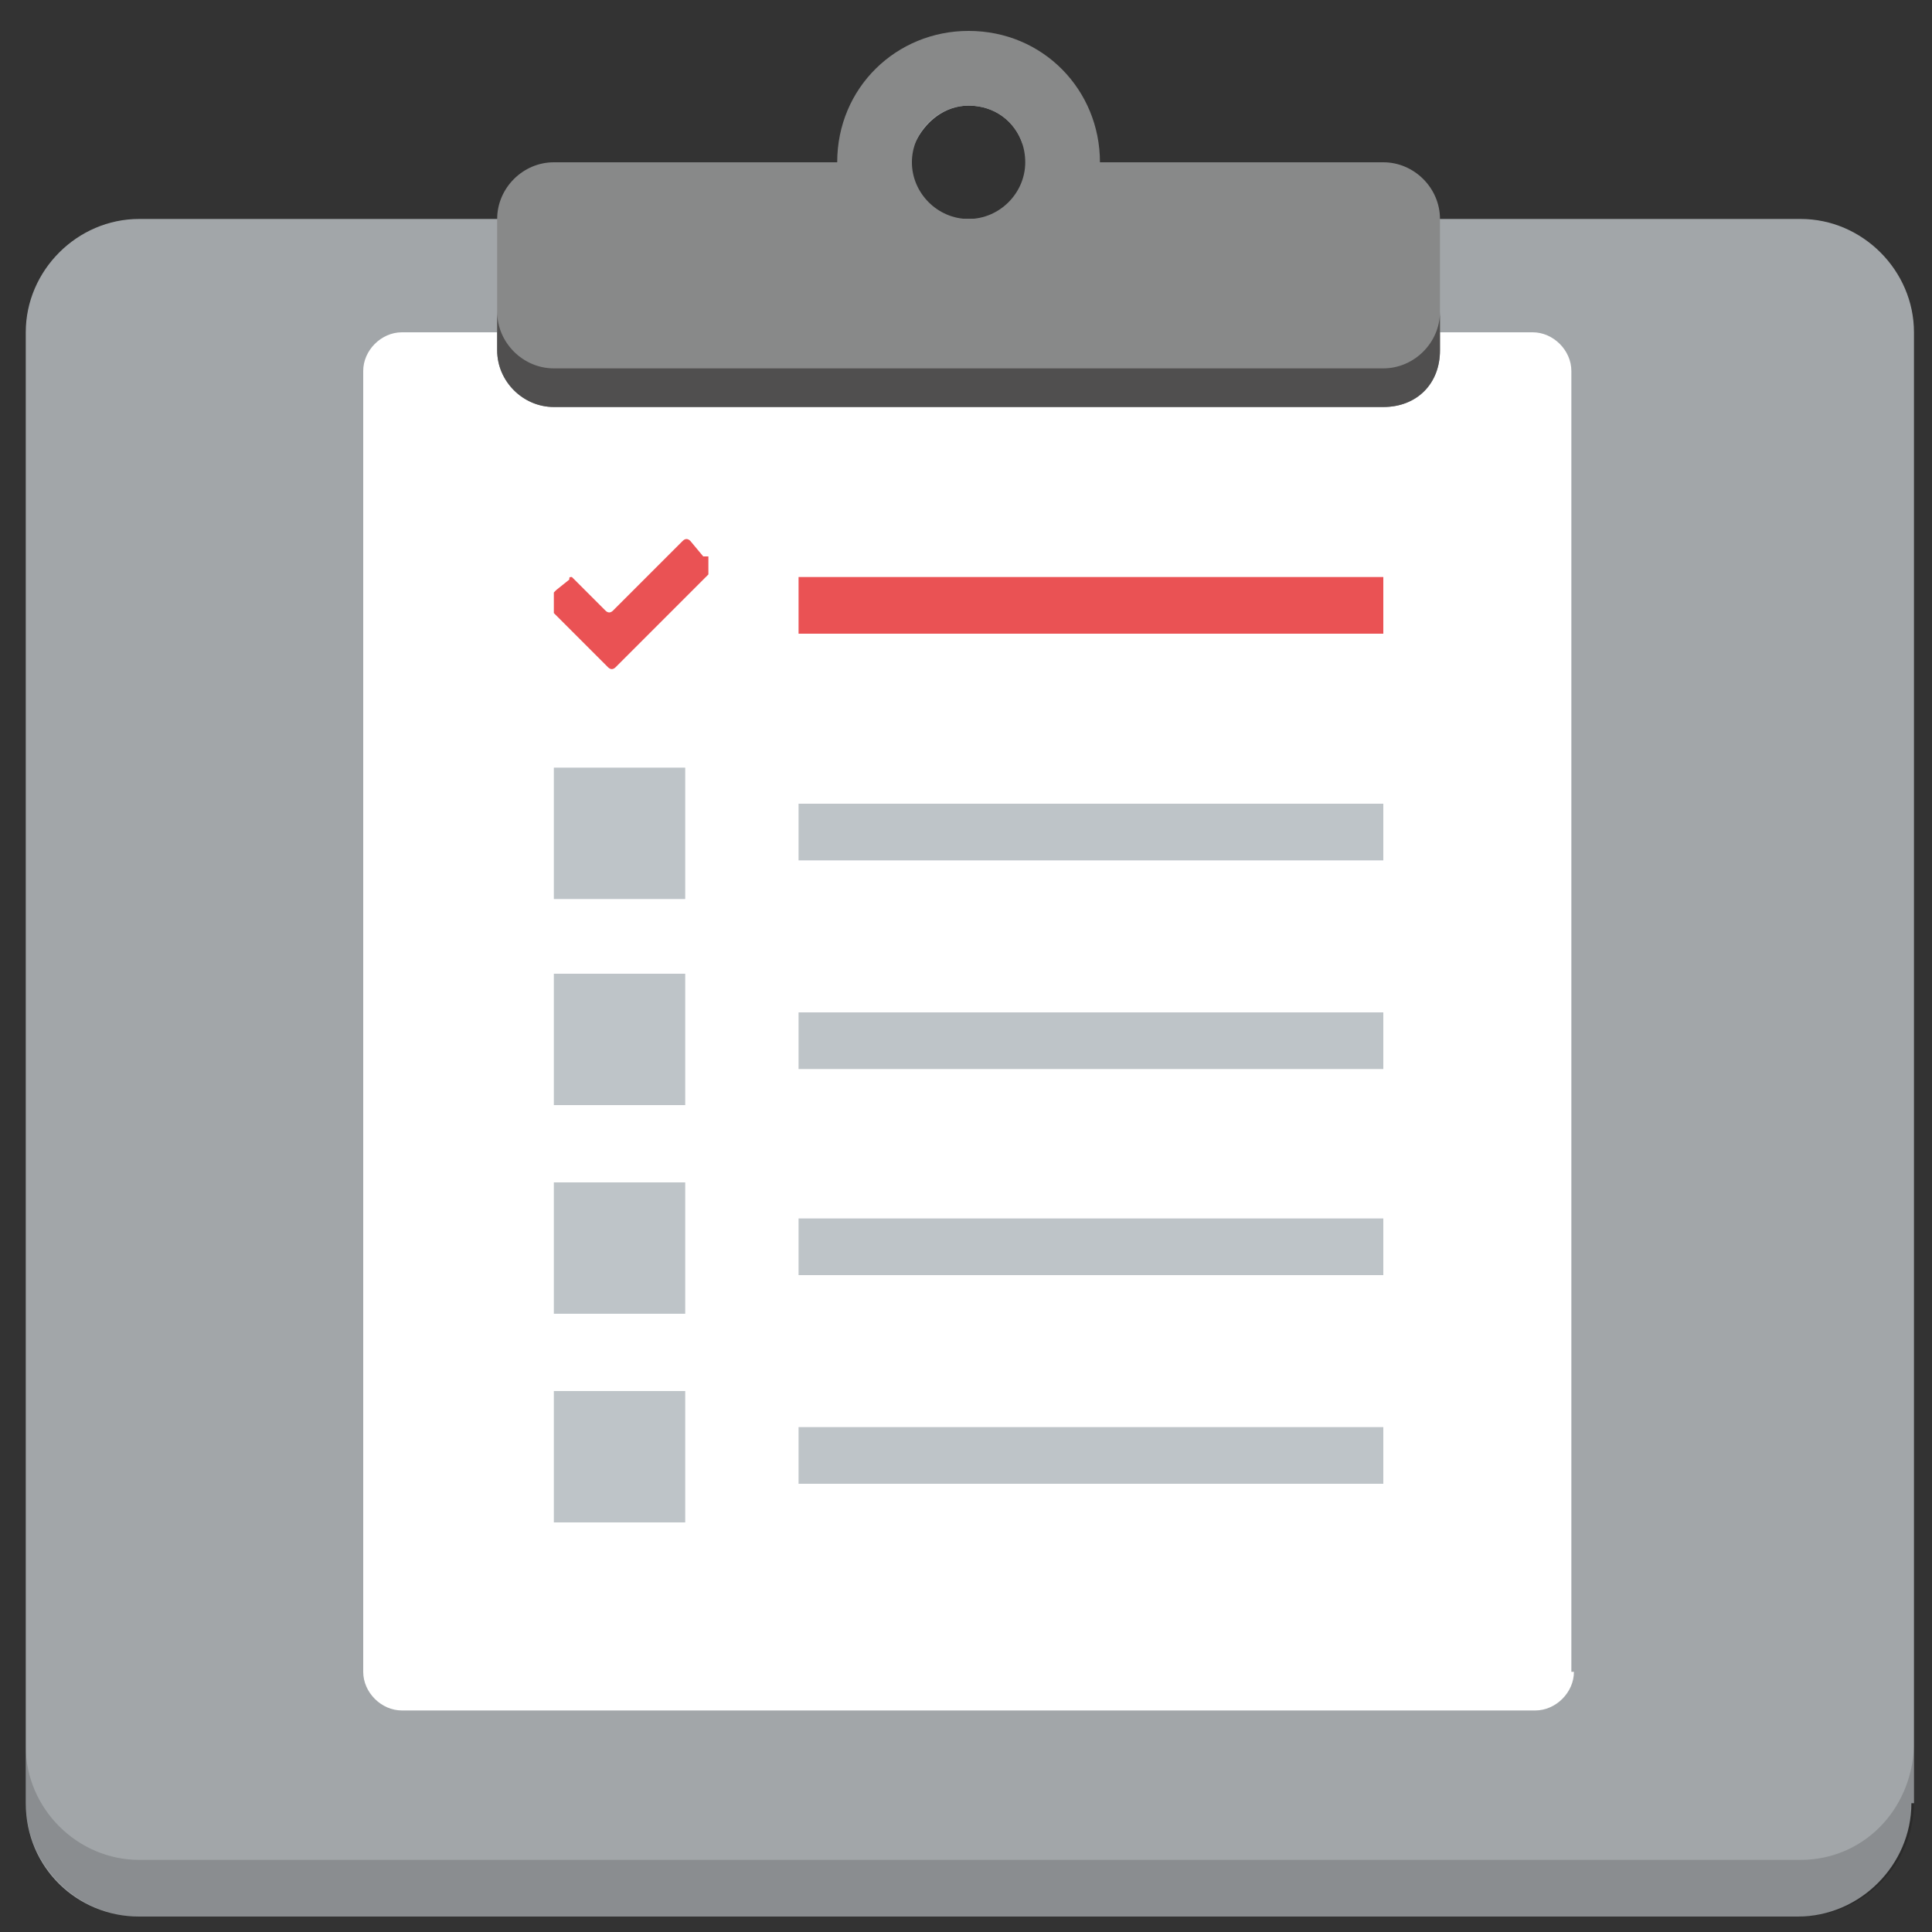
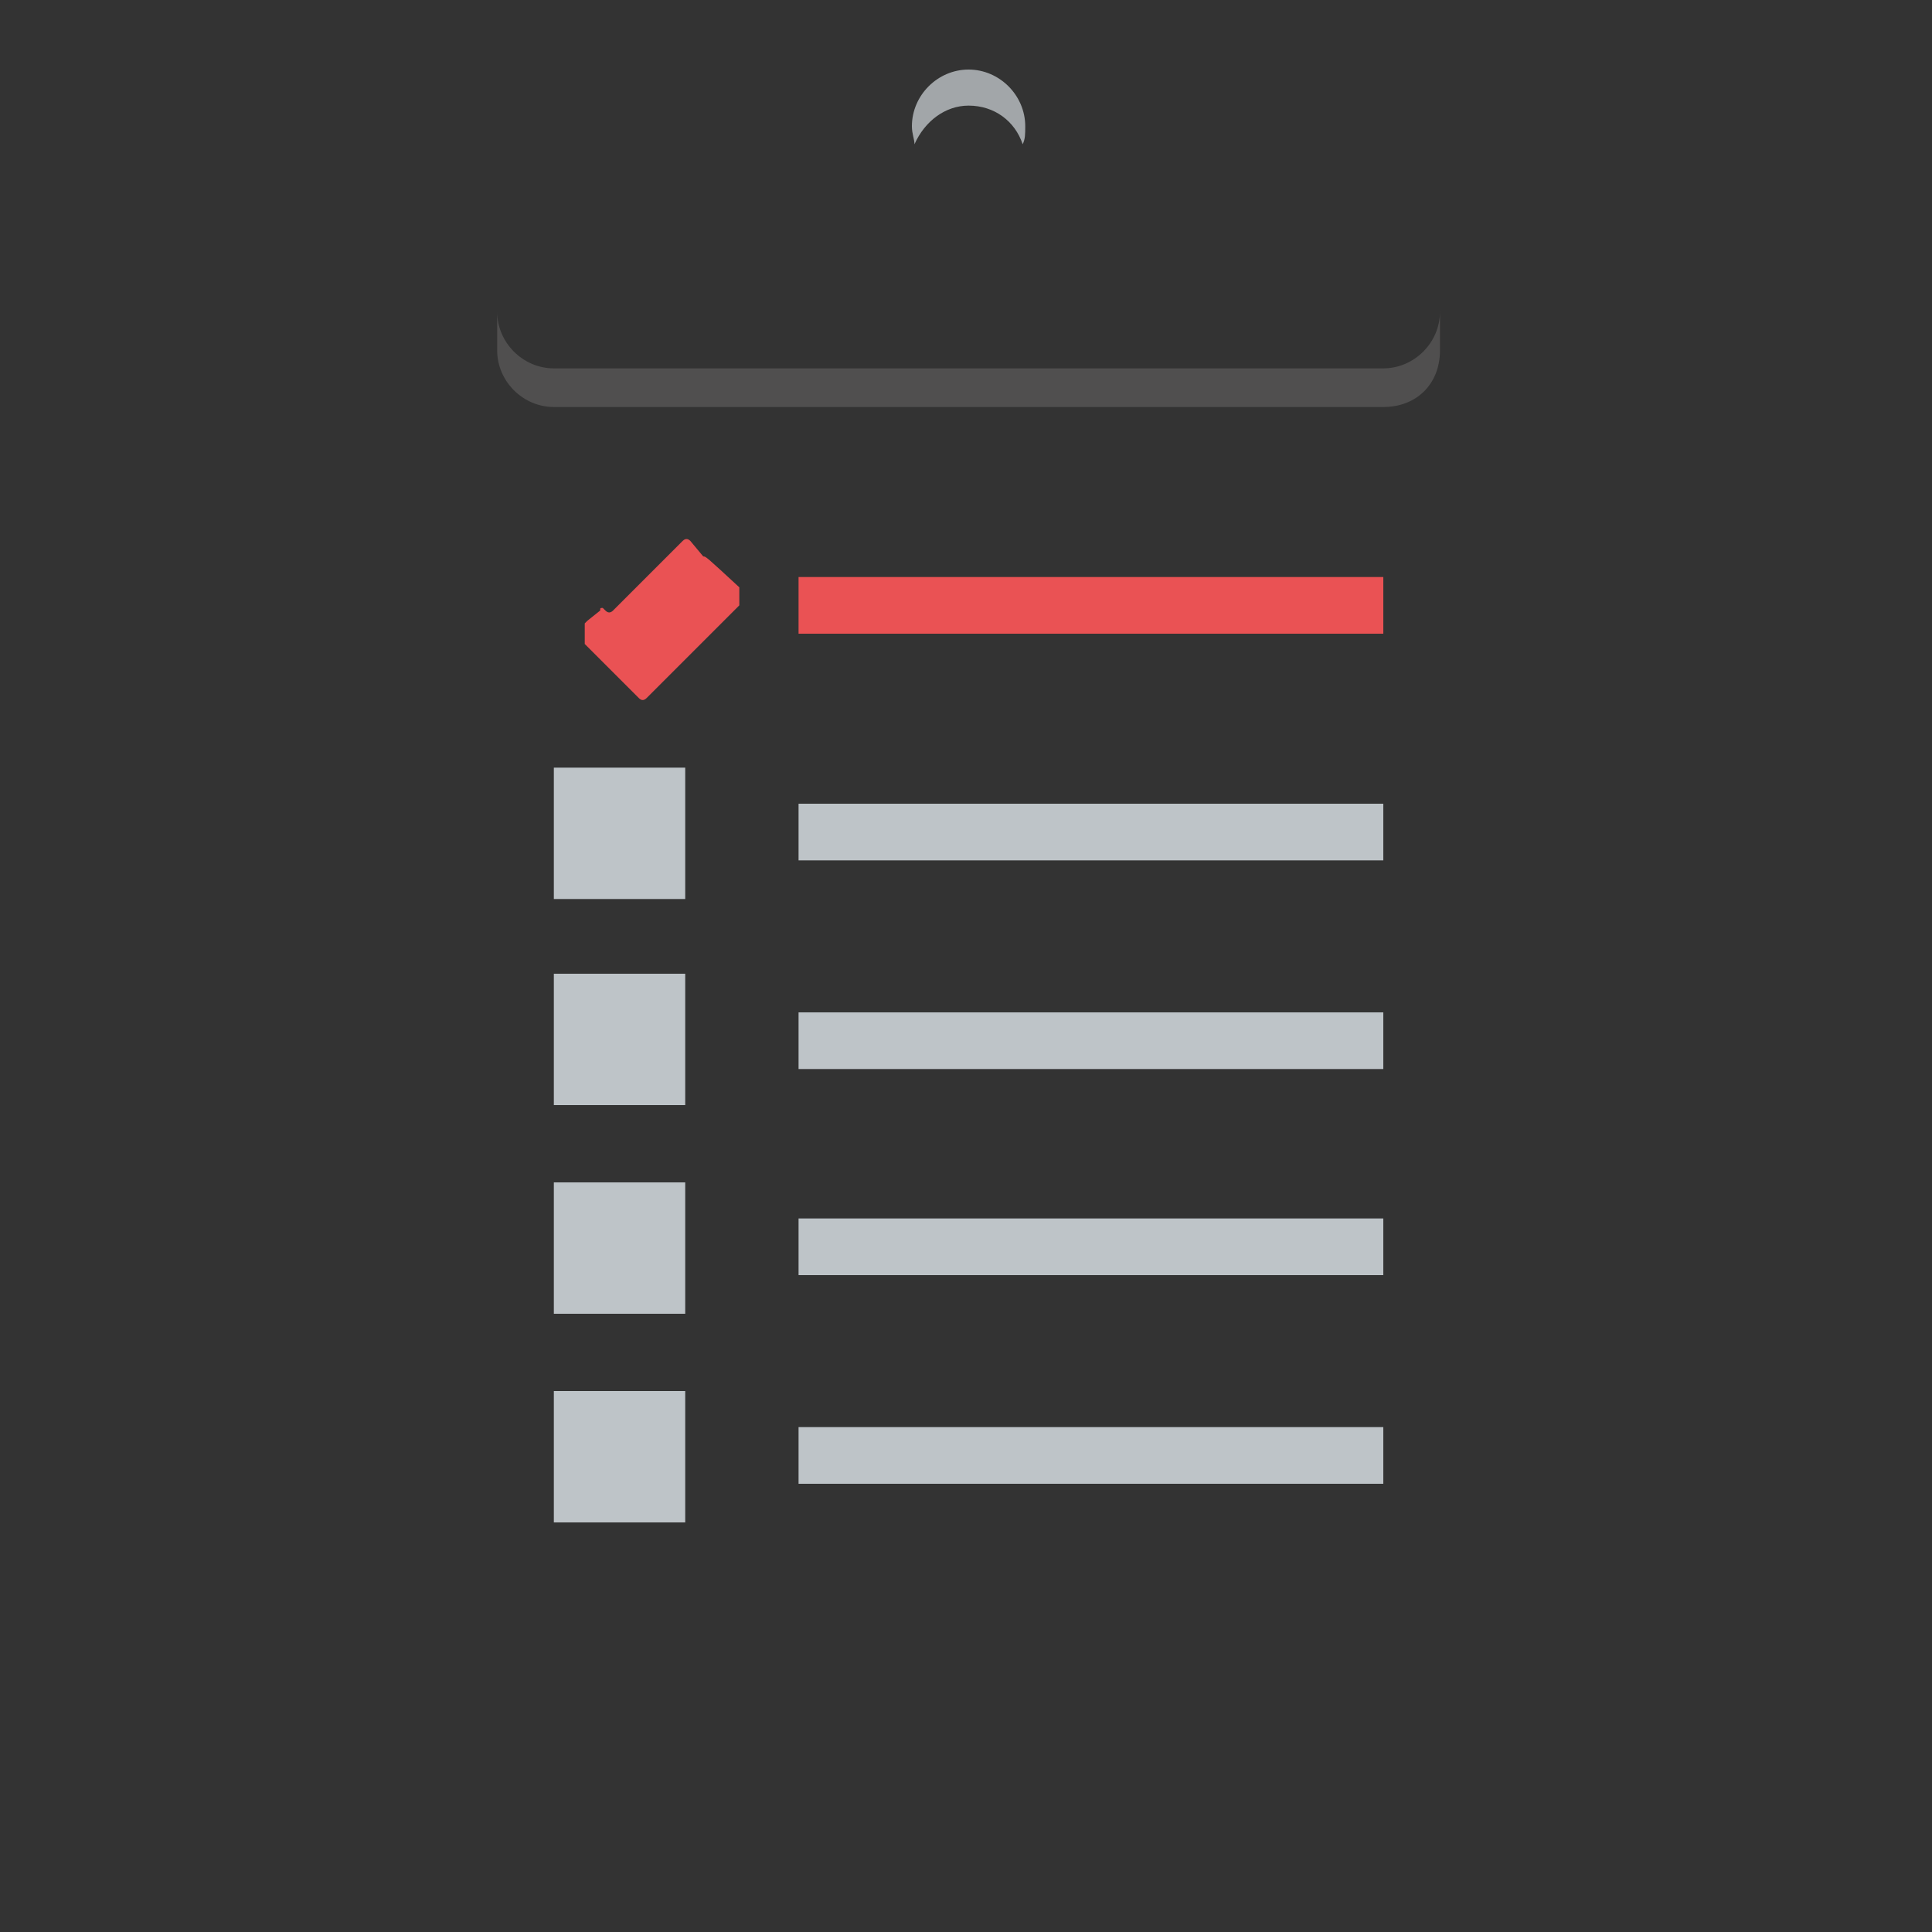
<svg xmlns="http://www.w3.org/2000/svg" version="1.1" id="Lager_1" x="0px" y="0px" width="75px" height="75px" viewBox="0 0 75 75" style="enable-background:new 0 0 75 75;" xml:space="preserve">
  <rect x="0" y="0" width="75" height="75" fill="#333333" stroke="none" />
  <style type="text/css"> .st0{fill:#A2A6A9;} .st1{fill:#FFFFFF;} .st2{fill:#BEC4C8;} .st3{fill:#EA5254;} .st4{fill:#888989;} .st5{fill:#504F4F;} .st6{opacity:0.15;fill:#020203;enable-background:new ;} </style>
-   <path class="st0" d="M74.2,70c0,2.4-2,4.4-4.4,4.4H5.4C3,74.4,1,72.5,1,70V12.9c0-2.4,2-4.4,4.4-4.4h64.5c2.4,0,4.4,2,4.4,4.4V70z" />
-   <path class="st1" d="M61.1,64.9c0,0.8-0.7,1.5-1.5,1.5H15.6c-0.8,0-1.5-0.7-1.5-1.5V14.4c0-0.8,0.7-1.5,1.5-1.5h43.9 c0.8,0,1.5,0.7,1.5,1.5V64.9z" />
  <path class="st2" d="M31,31.2v2.2h22.7v-2.2H31z M31,41.5h22.7v-2.2H31V41.5z M31,49.5h22.7v-2.2H31V49.5z M31,57.6h22.7v-2.2H31 V57.6z M21.5,34.9h5.1v-5.1h-5.1V34.9z M21.5,42.9h5.1v-5.1h-5.1V42.9z M21.5,51h5.1v-5.1h-5.1V51z M21.5,59.1h5.1v-5.1h-5.1V59.1z" />
-   <path class="st3" d="M31,22.4v2.2h22.7v-2.2H31z M27.3,21.6L26.8,21c-0.1-0.1-0.2-0.1-0.3,0l-2.7,2.7c-0.1,0.1-0.2,0.1-0.3,0 l-1.2-1.2c0,0-0.1-0.1-0.1-0.1c-0.1,0-0.1,0-0.1,0.1l-0.5,0.4c0,0-0.1,0.1-0.1,0.1v0.1l0,0v0.7l0,0l0.1,0.1l1.2,1.2l0.3,0.3l0.5,0.5 c0.1,0.1,0.2,0.1,0.3,0l3.5-3.5l0.1-0.1l0,0v-0.7l0,0C27.4,21.6,27.4,21.6,27.3,21.6z" />
+   <path class="st3" d="M31,22.4v2.2h22.7v-2.2H31z M27.3,21.6L26.8,21c-0.1-0.1-0.2-0.1-0.3,0l-2.7,2.7c-0.1,0.1-0.2,0.1-0.3,0 c0,0-0.1-0.1-0.1-0.1c-0.1,0-0.1,0-0.1,0.1l-0.5,0.4c0,0-0.1,0.1-0.1,0.1v0.1l0,0v0.7l0,0l0.1,0.1l1.2,1.2l0.3,0.3l0.5,0.5 c0.1,0.1,0.2,0.1,0.3,0l3.5-3.5l0.1-0.1l0,0v-0.7l0,0C27.4,21.6,27.4,21.6,27.3,21.6z" />
  <path class="st0" d="M37.6,4.1c1,0,1.8,0.6,2.1,1.5c0.1-0.2,0.1-0.4,0.1-0.7c0-1.2-1-2.2-2.2-2.2s-2.2,1-2.2,2.2 c0,0.3,0.1,0.5,0.1,0.7C35.9,4.7,36.7,4.1,37.6,4.1z" />
-   <path class="st4" d="M53.7,15.8H21.5c-1.2,0-2.2-1-2.2-2.2V8.5c0-1.2,1-2.2,2.2-2.2h11c0-2.9,2.3-5.1,5.1-5.1c2.9,0,5.1,2.3,5.1,5.1 h11c1.2,0,2.2,1,2.2,2.2v5.1C55.9,14.9,55,15.8,53.7,15.8z M37.6,4.1c-1.2,0-2.2,1-2.2,2.2s1,2.2,2.2,2.2s2.2-1,2.2-2.2 S38.9,4.1,37.6,4.1z" />
  <path class="st5" d="M53.7,15.8H21.5c-1.2,0-2.2-1-2.2-2.2v-1.5c0,1.2,1,2.2,2.2,2.2h32.2c1.2,0,2.2-1,2.2-2.2v1.5 C55.9,14.9,55,15.8,53.7,15.8z" />
-   <path class="st6" d="M69.9,72.2H5.4c-2.4,0-4.4-2-4.4-4.4V70c0,2.4,2,4.4,4.4,4.4h64.5c2.4,0,4.4-2,4.4-4.4v-2.2 C74.2,70.3,72.3,72.2,69.9,72.2z" />
</svg>